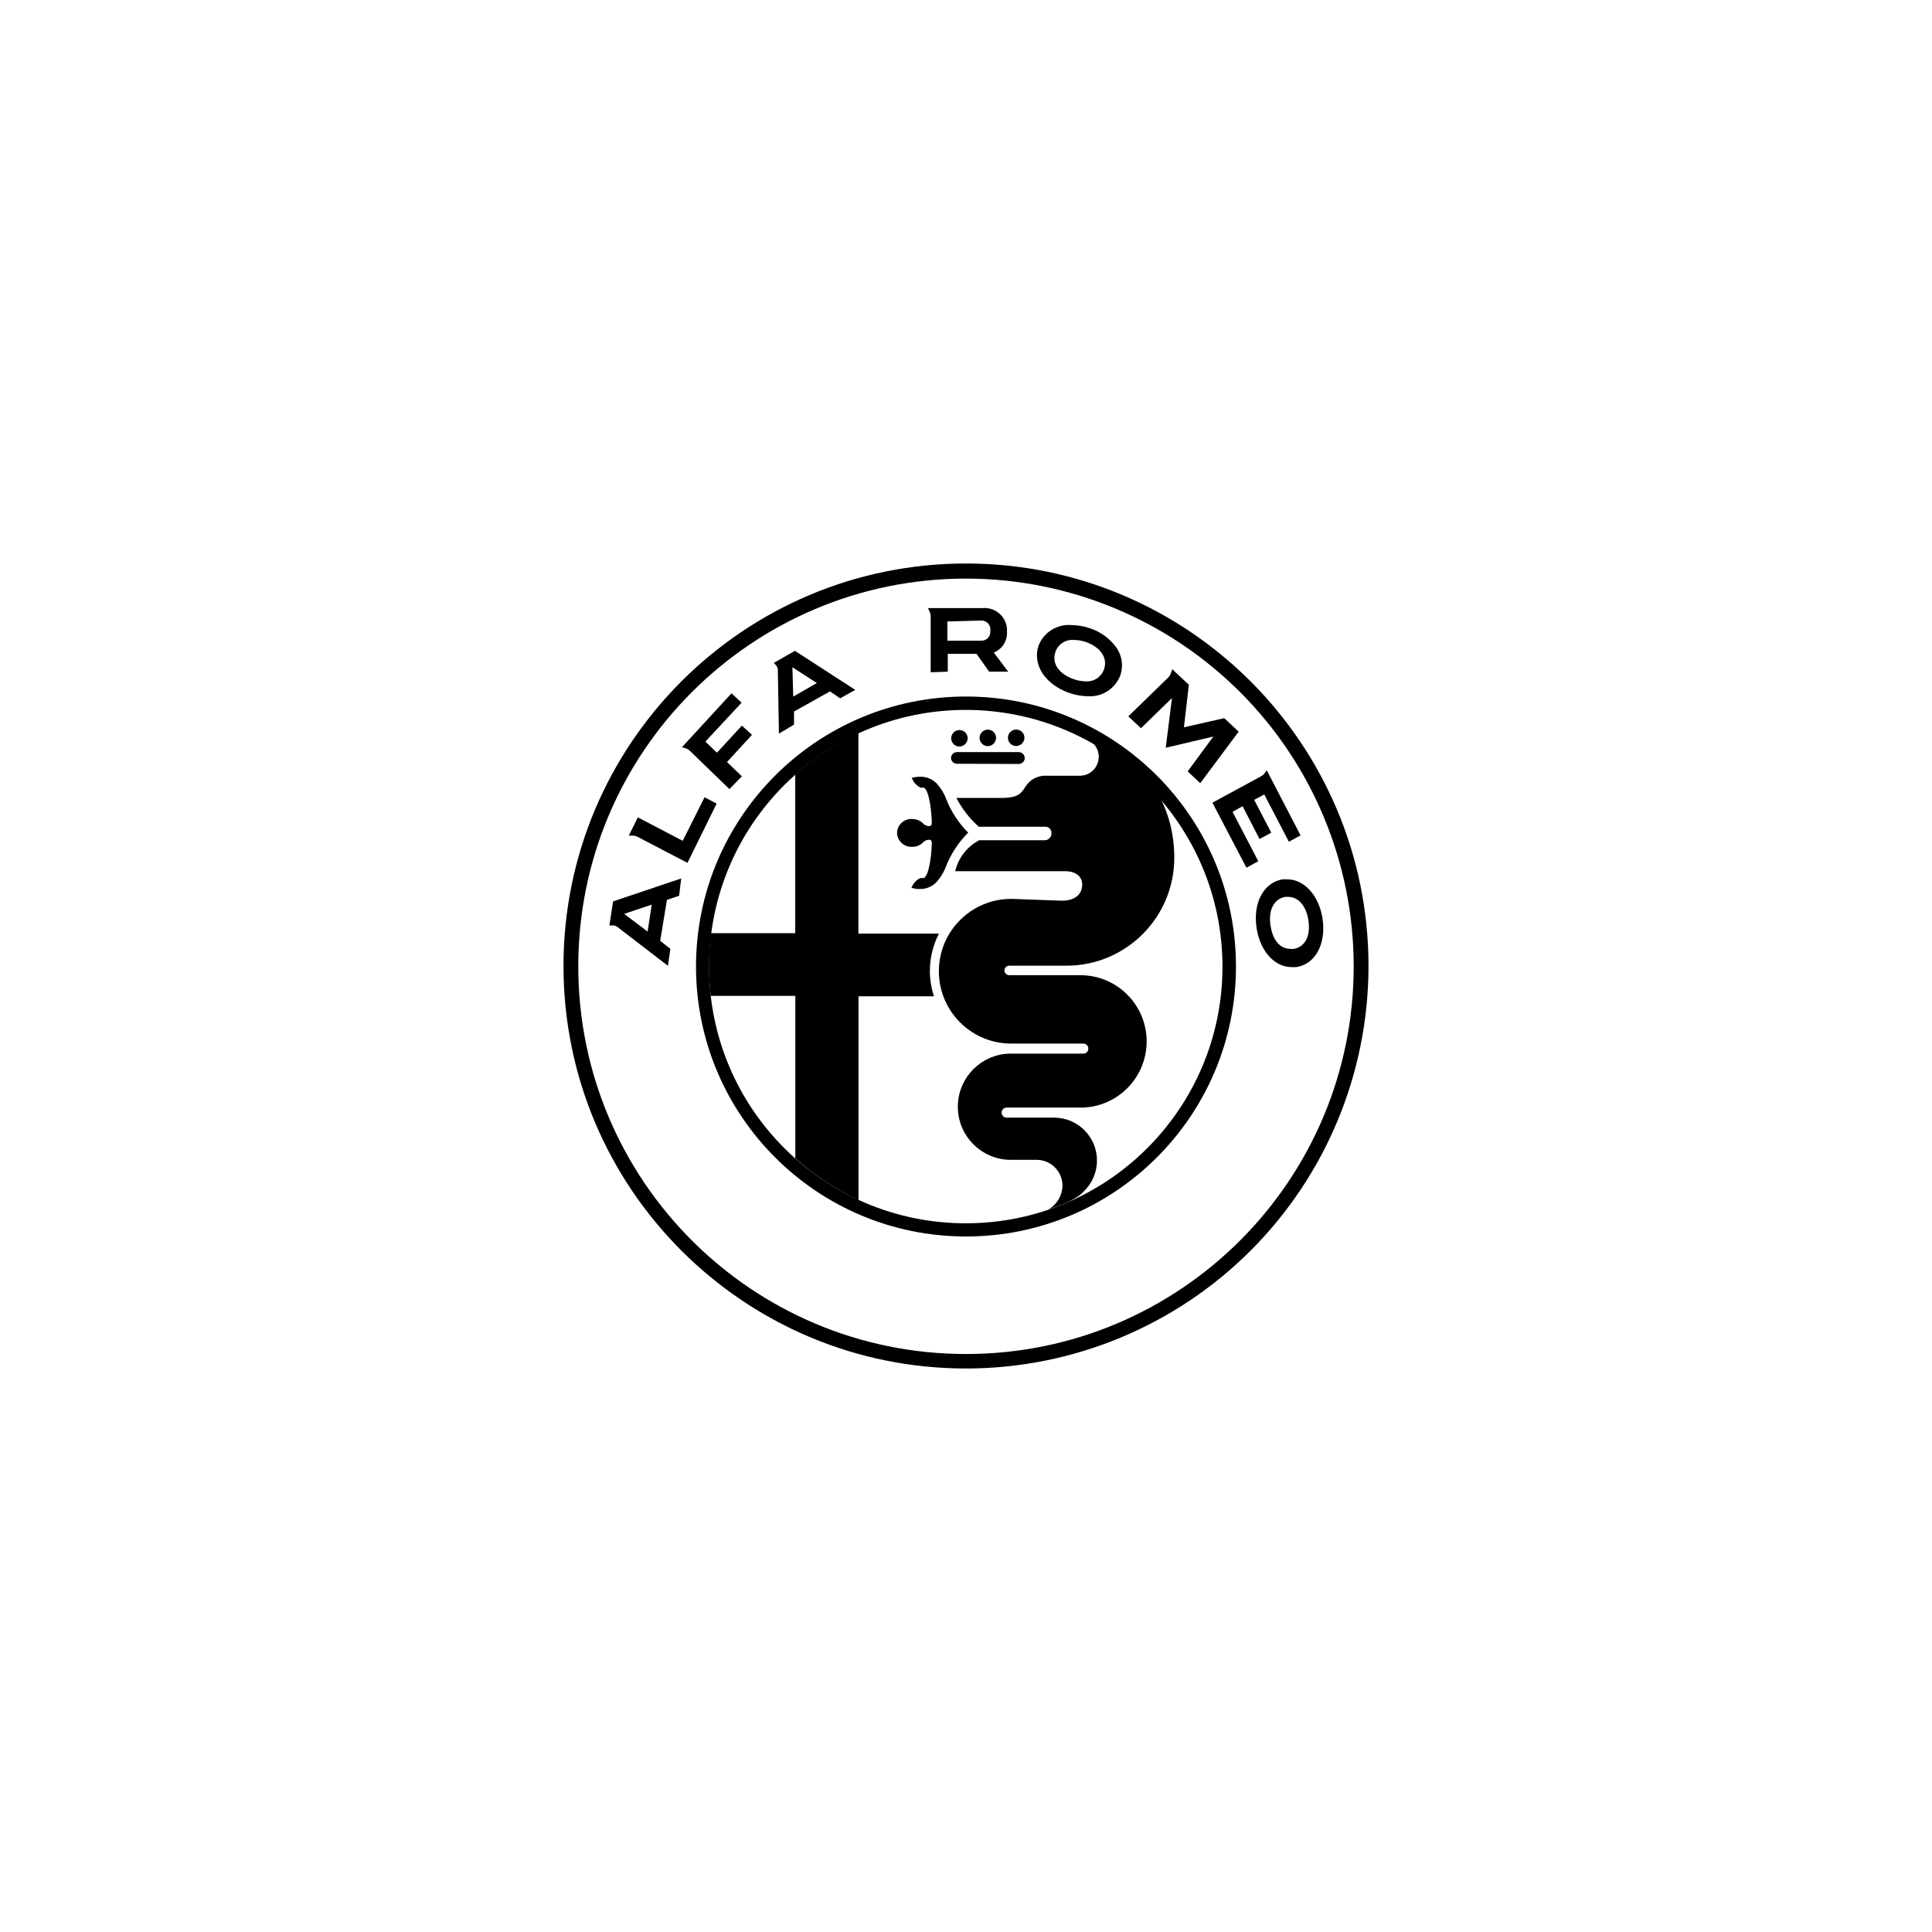
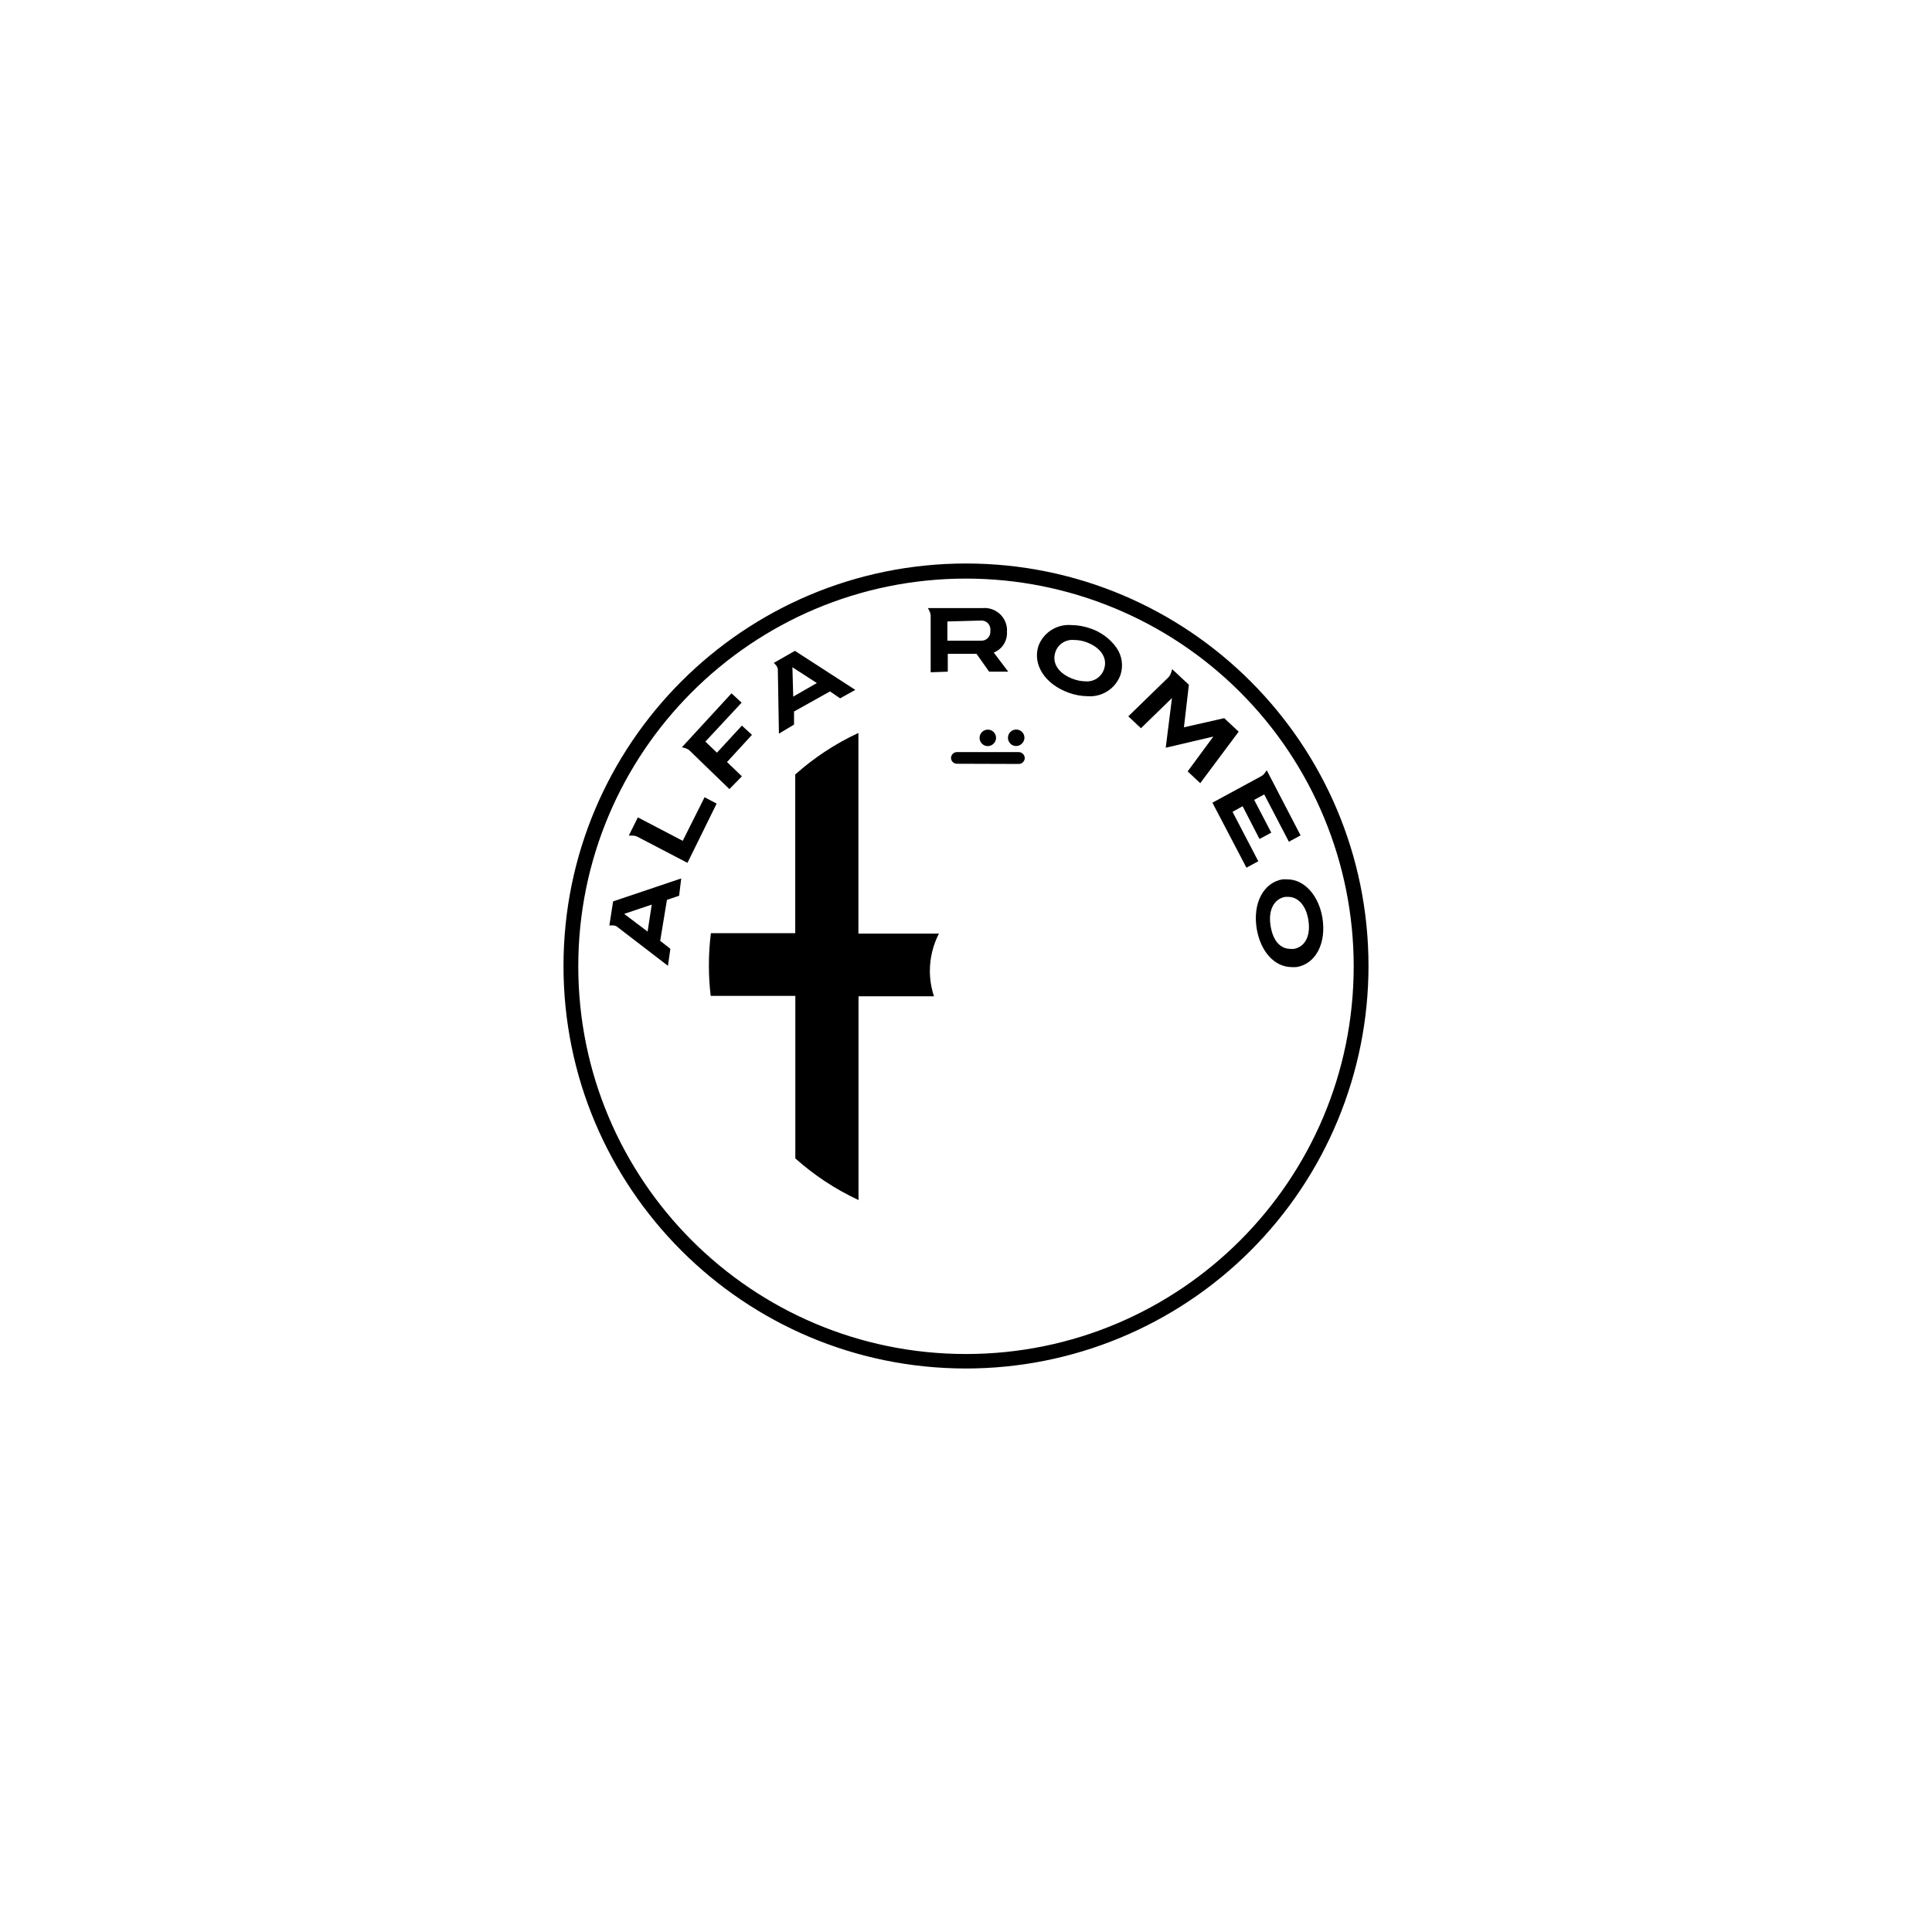
<svg xmlns="http://www.w3.org/2000/svg" id="Laag_1" data-name="Laag 1" viewBox="0 0 1920 1920">
  <defs>
    <style>
      .cls-1 {
        fill: #000;
        stroke-width: 0px;
      }
    </style>
  </defs>
  <g id="Alfa_Romeo" data-name="Alfa Romeo">
    <path class="cls-1" d="M924.09,965c.01-12.94,3.1-25.69,9-37.2h-80v-199.4c-22.86,10.59-44.02,24.5-62.8,41.3v157.7h-83.8c-1.37,10.71-2.03,21.5-2,32.3,0,10.03.6,20.04,1.8,30h84.1v161.5c18.79,16.81,39.95,30.75,62.8,41.4v-202.5h75c-2.7-8.09-4.08-16.57-4.1-25.1Z" />
    <path class="cls-1" d="M951.19,759c-3.26.11-5.99-2.44-6.1-5.69,0,0,0,0,0,0h0c.05-3.27,2.72-5.9,6-5.9h61.2c3.29,0,5.99,2.61,6.1,5.9-.05,3.27-2.72,5.9-6,5.9l-61.2-.2Z" />
-     <path class="cls-1" d="M953.39,741.9c-4.53-.06-8.15-3.77-8.1-8.3s3.77-8.15,8.3-8.1c4.49.05,8.1,3.71,8.1,8.2-.11,4.52-3.78,8.15-8.3,8.2Z" />
    <path class="cls-1" d="M981.59,741.5c-4.53-.06-8.15-3.77-8.1-8.3s3.77-8.15,8.3-8.1c4.49.05,8.1,3.71,8.1,8.2-.11,4.52-3.78,8.15-8.3,8.2Z" />
    <path class="cls-1" d="M1009.79,741.4c-4.53-.06-8.15-3.77-8.1-8.3s3.77-8.15,8.3-8.1c4.49.05,8.1,3.71,8.1,8.2-.11,4.52-3.78,8.15-8.3,8.2Z" />
-     <path class="cls-1" d="M1076.29,969.2c36.31,1.42,64.6,32,63.19,68.31-1.34,34.33-28.86,61.85-63.19,63.19h-75.9c-2.76,0-5,2.24-5,5s2.24,5,5,5h47.3c23.53.07,42.54,19.21,42.47,42.73-.04,11.54-4.75,22.57-13.07,30.57-1.61,1.78-3.42,3.35-5.4,4.7-3,2-6.1,3.7-9.1,5.3-6.9,3.1-14,5.8-21.2,8.3,8.78-4.88,14.3-14.06,14.5-24.1-.11-14.02-11.39-25.38-25.4-25.6h-28.1c-29.13-1.27-51.72-25.91-50.45-55.05,1.19-27.36,23.1-49.26,50.45-50.45h74.2c2.76,0,5-2.24,5-5s-2.24-5-5-5h-71.7c-39.71-.03-71.88-32.24-71.85-71.95.03-39.67,32.18-71.83,71.85-71.85h.6l50,1.8c10,0,20-4.3,20-16.2,0-8.5-7.7-13.1-16.2-13.1h-110c3.08-13.27,11.82-24.52,23.9-30.8h64.3c3.68.4,6.99-2.25,7.39-5.93,0-.02,0-.05,0-.07v-.7c.36-3.27-1.94-6.23-5.2-6.7h-67c-9.08-8.1-16.6-17.8-22.2-28.6h44.4c23.7,0,20-9.1,29-16.8,4.74-3.81,10.73-5.71,16.8-5.3h31.7c10.37.41,19.12-7.67,19.53-18.04.2-5.01-1.61-9.89-5.03-13.56l16.7,9.1c40,14.2,63.4,57.1,63.4,103.7.22,59.2-47.59,107.38-106.8,107.6-.07,0-.13,0-.2,0h-57c-2.6-.06-4.74,2-4.8,4.6,0,0,0,0,0,0h0c-.06,2.6,2,4.74,4.6,4.8.07,0,.13,0,.2,0h73.3" />
-     <path class="cls-1" d="M961.79,827.8c-9.33,9.45-16.68,20.67-21.6,33-2.21,6.05-5.61,11.59-10,16.3-4.3,4.2-10.09,6.5-16.1,6.4-2.53.02-5.06-.32-7.5-1h-.9l.6-1.2c1.6-3.82,4.55-6.92,8.3-8.7h3.6c5.6-3.2,7.8-26,7.8-35,0-2.1-1-3.1-2.9-3.1-2.02.1-3.93.92-5.4,2.3-2.89,3.11-6.96,4.86-11.2,4.8-7.7.35-14.31-5.42-15-13.1v-1.6c.69-7.66,7.32-13.41,15-13,4.27-.04,8.36,1.7,11.3,4.8,1.42,1.4,3.31,2.22,5.3,2.3,1.9,0,2.9-1.1,2.9-3.1,0-9-2.2-31.9-7.7-35.1h-3.4c-3.72-1.81-6.67-4.9-8.3-8.7l-.6-1.3h.9c2.46-.6,4.97-.9,7.5-.9,5.99-.14,11.79,2.13,16.1,6.3,4.39,4.71,7.79,10.25,10,16.3,4.89,12.32,12.24,23.52,21.6,32.9v.6l-.3-.2Z" />
    <path class="cls-1" d="M1283.79,961.1c-17.1,0-31.1-15.4-34.9-38.2-4.1-25.1,6.6-45.7,25.5-49,1.63-.1,3.27-.1,4.9,0,16.8,0,31.1,15.7,34.9,38.1h0c4.1,25.2-6.5,45.8-25.4,49-1.66.18-3.33.22-5,.1ZM663.79,959.8l-50.9-39.1c-1.59-.87-3.4-1.22-5.2-1h-2.1l3.7-23.9,67.7-22.8-2.1,17.2-12.1,4.1-6.7,40.7,10,7.8v.9l-2.3,16.1ZM1280.29,891.3h-3c-11.4,2-17.1,13.3-14.6,28.8,2.5,15.5,10,22.9,20,22.9,1.03.1,2.07.1,3.1,0,11.4-2,17-13.3,14.4-28.9-2.2-13.9-10-22.8-19.9-22.8ZM620.29,908.2l23.3,17.6h0l4.1-26.8h0l-27.4,9.2ZM1238.69,862.3l-33.8-64.6,48.3-26.2c1.68-.88,3.09-2.19,4.1-3.8l1.6-2.2,33.6,64.7-11.6,6.3-24.5-47-10,5.4,17,32.6-11.7,6.3-16.8-32.6-10,5.6,25.6,49.1-11.8,6.4ZM683.19,857.5l-50-26.1c-1.58-.68-3.28-1.02-5-1h-3.3l9-18.1,44.6,23.3h0l21.7-43.3,12,6.3-29,58.9ZM724.89,784.2l-40-38.7c-1.37-1.03-2.94-1.78-4.6-2.2l-2.6-.7,49.3-53.6,10,9.3-36,38.7h0l11.5,11,24.8-26.9,10,9.2-24.8,27,14.8,14.2-12.4,12.7ZM1192.79,778.3l-12.5-11.7,25.5-34.6-47.3,11.1,6.2-49.4-30.8,30-12.6-11.8,40-38.9c1.26-1.45,2.18-3.15,2.7-5l.9-3,16.6,15.5-4.9,42.3h0l40-9.1,14.4,13.4-38.2,51.2ZM774.09,729.1l-1.1-64.1c-.32-1.79-1.2-3.43-2.5-4.7l-1.5-1.5,21-12,60,38.8-15.1,8.4-10-6.9-35.8,20v13l-15,9ZM787.49,663.1l.8,29.2,23.5-13.5h0l-24.3-15.7ZM1081.19,691.9c-6.55-.06-13.05-1.24-19.2-3.5-23.6-8.5-36-28-30-46.5,5.1-13.49,18.54-21.94,32.9-20.7,6.44.08,12.83,1.23,18.9,3.4h0c10.3,3.48,19.25,10.08,25.6,18.9,5.71,8.02,7.2,18.29,4,27.6-4.99,13.26-18.06,21.71-32.2,20.8ZM1067.19,636c-8.08-.73-15.63,4.14-18.3,11.8-3.9,11.2,3.1,21.7,17.7,27,3.9,1.46,8.03,2.24,12.2,2.3,8.19.7,15.8-4.3,18.4-12.1h0c3.8-11-3.2-21.6-17.8-26.9-3.91-1.4-8.04-2.11-12.2-2.1ZM924.89,668.1v-56.5c-.19-1.71-.7-3.37-1.5-4.9l-1.2-2.4h54.2c12.21-1.11,23.04,7.81,24.3,20,.1,1.13.1,2.27,0,3.4.62,8.34-3.84,16.23-11.3,20h0l-1.8.8h0l14.4,19h-19l-12.5-17.7h-28.6v17.7l-17,.6ZM941.49,617.6v19.1h33.4c4.79.29,8.93-3.32,9.3-8.1.05-.63.05-1.27,0-1.9.63-4.87-2.8-9.34-7.68-9.97-.07,0-.15-.02-.22-.03h-1.4l-33.4.9Z" />
-     <path class="cls-1" d="M959.99,1228.8c-148.18,0-268.3-120.12-268.3-268.3s120.12-268.3,268.3-268.3,268.3,120.12,268.3,268.3-120.12,268.3-268.3,268.3h0ZM959.99,705.5c-140.89-.11-255.19,114.01-255.3,254.9-.11,140.89,114.01,255.19,254.9,255.3,140.89.11,255.19-114.01,255.3-254.9h0c0-140.84-114.06-255.08-254.9-255.3Z" />
    <path class="cls-1" d="M959.89,1360c-220.91-.06-399.95-179.2-399.89-400.11.06-220.91,179.2-399.95,400.11-399.89,220.91.06,399.95,179.2,399.89,400.11-.03,106.03-42.15,207.7-117.11,282.69-75.05,75.07-176.85,117.23-283,117.2ZM959.89,575c-212.8.06-385.25,172.61-385.2,385.4.06,212.8,172.61,385.25,385.4,385.2,212.8-.06,385.25-172.61,385.2-385.4-.03-102.18-40.64-200.16-112.9-272.4-72.28-72.25-170.3-112.83-272.5-112.8Z" />
  </g>
</svg>